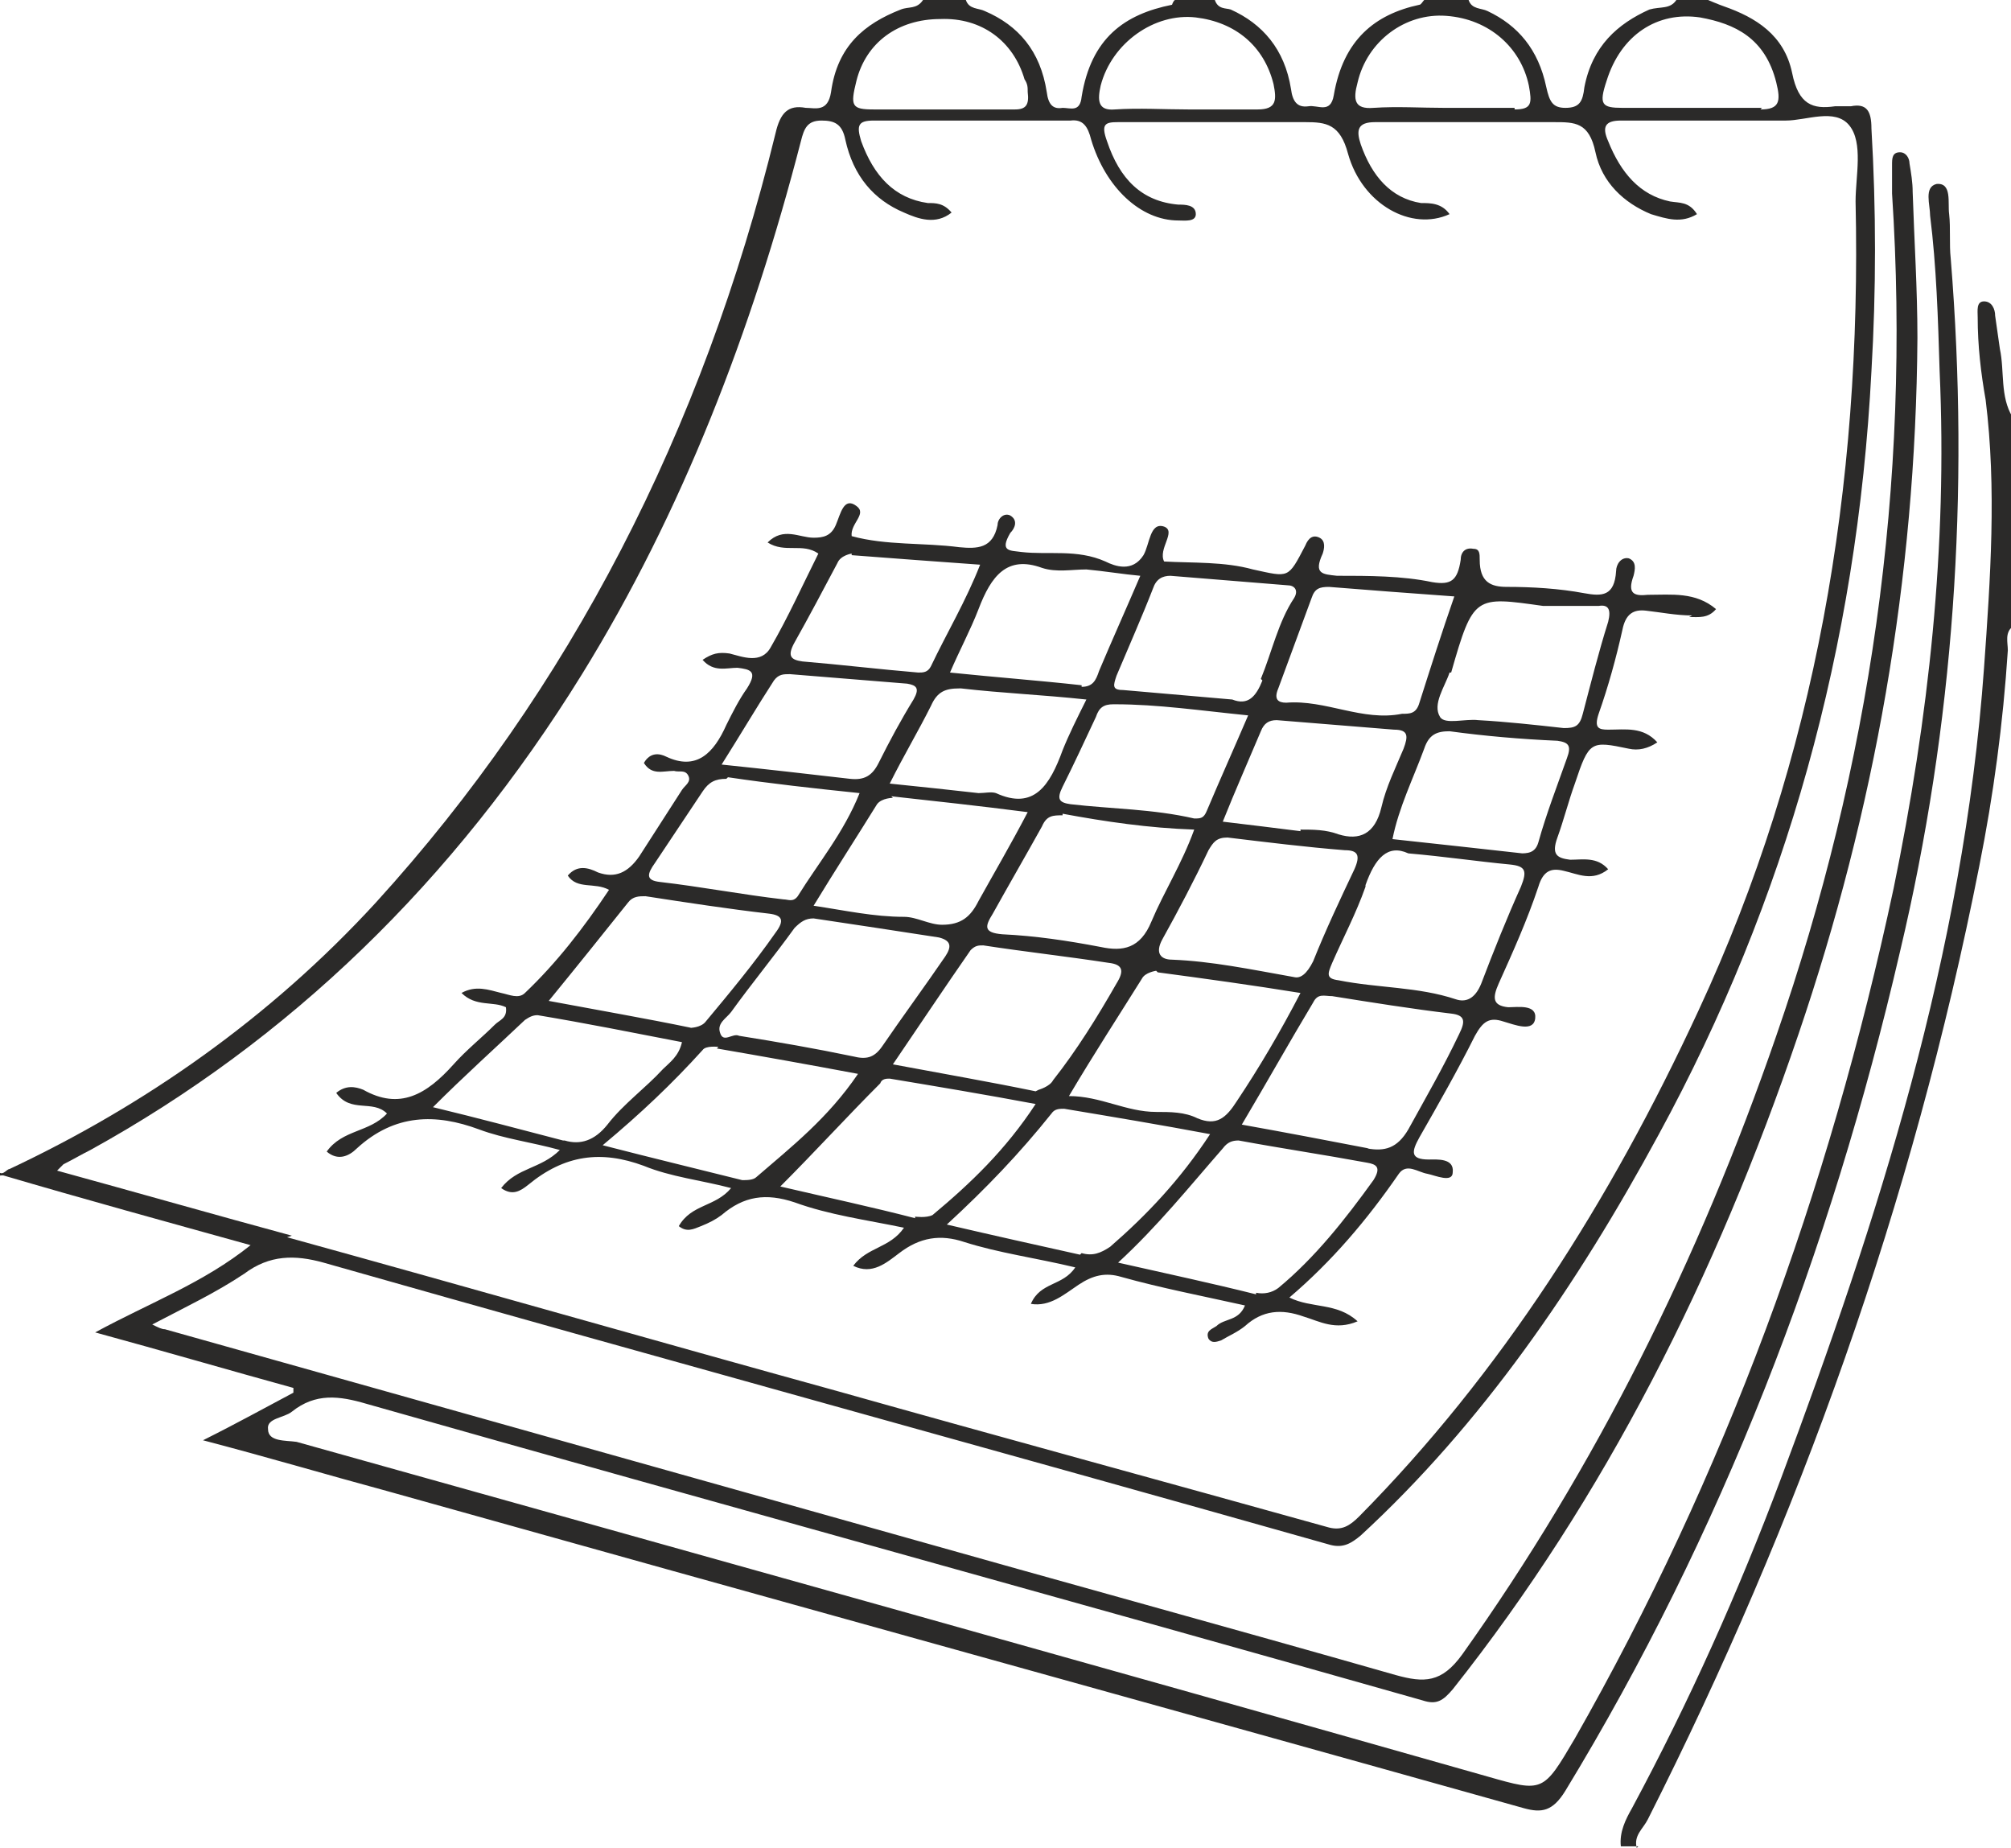
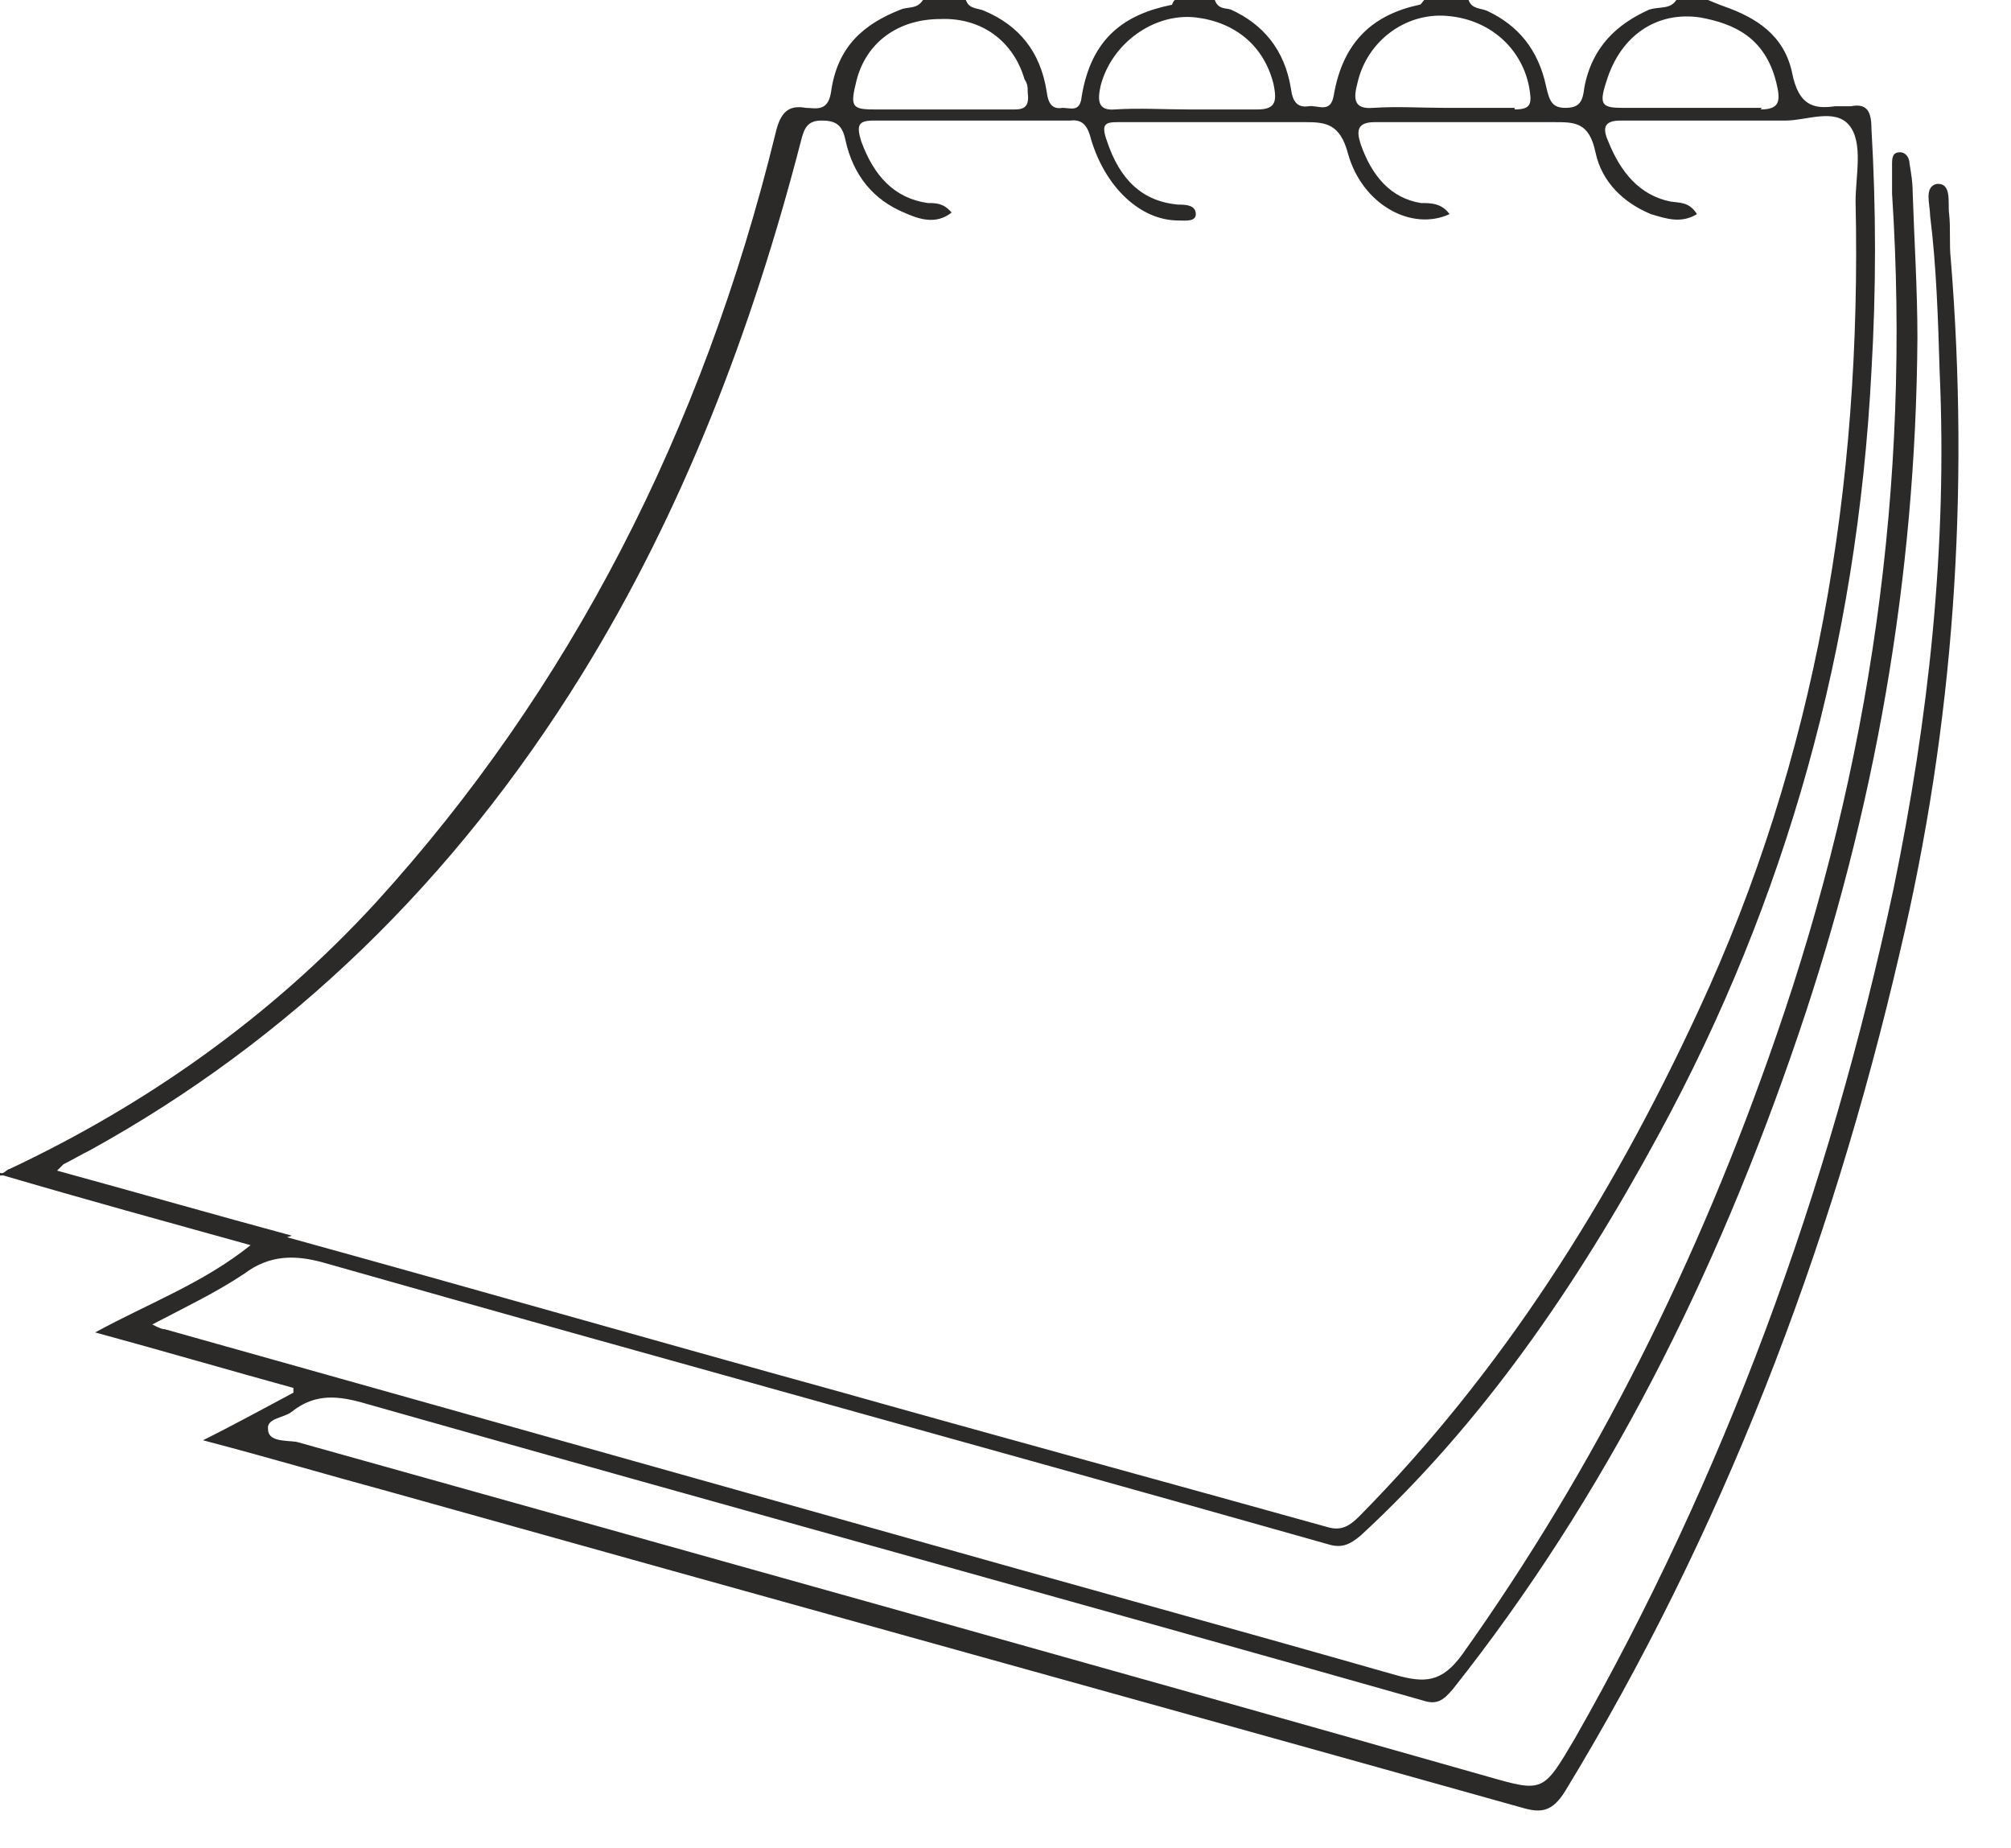
<svg xmlns="http://www.w3.org/2000/svg" id="_レイヤー_2" data-name="レイヤー 2" viewBox="0 0 12.68 11.65">
  <defs>
    <style>
      .cls-1 {
        fill: #2b2a29;
        fill-rule: evenodd;
      }
    </style>
  </defs>
  <g id="_レイヤー_1-2" data-name="レイヤー 1">
    <g>
-       <path class="cls-1" d="M6.09,0c.02.06.08.05.12.07.21.09.35.25.39.51.01.08.04.11.1.1.05,0,.11.03.12-.07.06-.37.27-.52.57-.58C7.39.03,7.4,0,7.41,0h.25c.02.06.07.05.1.06.2.09.34.25.38.5.01.08.04.12.11.11.06-.01.14.05.16-.07.06-.35.26-.51.54-.57.01,0,.02-.02.03-.03h.28c.02.06.08.05.12.07.19.09.32.24.37.48.02.09.04.13.12.13.09,0,.11-.04.12-.13.05-.26.21-.4.41-.49C10.47.04,10.53.06,10.57,0h.2s.07.03.1.04c.2.07.38.18.43.42.04.2.13.23.27.21.03,0,.07,0,.1,0,.1-.02.13.03.13.14.03.51.03,1.02,0,1.53-.09,1.74-.54,3.34-1.34,4.81-.52.96-1.12,1.83-1.88,2.53-.06.05-.11.08-.19.06-2.12-.6-4.24-1.18-6.35-1.78-.18-.05-.34-.05-.5.07-.18.12-.37.21-.58.32.04.02.06.03.08.03,1.53.43,3.06.86,4.59,1.29,1.06.3,2.12.59,3.17.89.18.05.29.05.42-.13.84-1.18,1.49-2.48,1.98-3.9.59-1.7.85-3.47.73-5.31,0-.06,0-.12,0-.18,0-.04,0-.08.05-.08.04,0,.06.04.06.07.01.06.02.12.02.18.01.31.03.61.03.92-.01,1.52-.27,2.98-.75,4.39-.52,1.53-1.22,2.92-2.18,4.13-.06.07-.1.1-.19.07-2.22-.63-4.44-1.24-6.66-1.87-.17-.05-.32-.07-.47.05-.05.04-.16.04-.15.11,0,.08.11.07.18.08,2.5.7,5.01,1.4,7.51,2.11.35.1.35.1.55-.24.94-1.65,1.6-3.44,2.01-5.36.22-1.07.34-2.15.29-3.26-.01-.33-.02-.66-.06-.98,0-.07-.04-.18.04-.2.1-.01.07.12.08.19.01.09,0,.19.01.28.12,1.48.02,2.94-.32,4.37-.44,1.9-1.13,3.68-2.11,5.29-.08.13-.15.14-.26.11-2.39-.67-4.78-1.33-7.17-2-.37-.1-.74-.21-1.16-.32.22-.11.4-.21.57-.3,0-.01,0-.02,0-.03-.4-.11-.81-.23-1.25-.35.35-.19.68-.31.98-.55-.54-.15-1.05-.29-1.56-.44-.02,0-.04,0-.04.03v-.07c.03.06.06,0,.08,0,.85-.4,1.64-.95,2.31-1.68,1.22-1.34,2.06-2.97,2.52-4.85.03-.13.08-.18.19-.16.06,0,.14.03.16-.1.04-.29.21-.43.44-.52.05-.02.1,0,.14-.06h.25ZM1.81,7.8c1.16.32,2.31.65,3.47.97,1.03.29,2.06.57,3.1.86.08.02.13-.01.19-.07.89-.9,1.58-1.98,2.14-3.19.74-1.59,1.03-3.3.99-5.1,0-.16.05-.37-.04-.48-.09-.11-.27-.03-.4-.03-.35,0-.69,0-1.04,0-.1,0-.12.04-.08.13.08.2.2.34.39.38.06.01.12,0,.17.08-.1.06-.19.03-.29,0-.17-.07-.31-.2-.35-.39-.04-.19-.13-.19-.26-.19-.38,0-.75,0-1.13,0-.11,0-.12.05-.09.14.07.2.19.34.38.37.06,0,.13,0,.18.07-.24.11-.55-.06-.64-.38-.05-.19-.14-.2-.27-.2-.39,0-.79,0-1.18,0-.08,0-.11.01-.07.12.08.24.22.38.45.4.04,0,.11,0,.11.06,0,.05-.07.04-.11.04-.24,0-.46-.21-.55-.51-.02-.08-.05-.13-.13-.12-.41,0-.83,0-1.24,0-.1,0-.11.03-.08.13.08.22.21.36.42.39.05,0,.1,0,.15.06-.1.08-.21.04-.3,0-.19-.08-.32-.23-.37-.46-.02-.1-.07-.12-.15-.12-.09,0-.11.05-.13.13-.31,1.2-.75,2.34-1.38,3.36-.81,1.31-1.85,2.31-3.1,3-.06.03-.11.06-.17.09,0,0-.01.01-.04.04.51.14,1,.28,1.48.41ZM11.1.69c.12,0,.13-.05.1-.17-.07-.28-.26-.37-.48-.41-.27-.04-.5.11-.59.4-.05.15-.03.17.1.17.15,0,.29,0,.44,0,.15,0,.29,0,.44,0ZM7.93.69c.12,0,.12-.06.1-.16-.06-.24-.24-.39-.49-.42-.26-.03-.53.16-.6.43-.02.09-.02.16.09.15.15-.01.31,0,.46,0h0c.15,0,.29,0,.44,0ZM9.55.69c.11,0,.11-.04.09-.15-.05-.24-.25-.42-.52-.44-.26-.02-.5.16-.56.42-.03.11-.02.17.1.16.15-.01.3,0,.45,0,.15,0,.29,0,.44,0ZM6.4.69c.07,0,.09-.03.08-.11,0-.03,0-.05-.02-.08-.07-.24-.27-.39-.53-.38-.27,0-.47.15-.53.39-.04.16-.03.18.11.18.14,0,.28,0,.42,0,.16,0,.32,0,.48,0Z" />
-       <path class="cls-1" d="M10.32,11.65c-.02-.08.04-.12.07-.18.95-1.88,1.67-3.88,2.09-6.01.09-.45.15-.9.18-1.36,0-.05-.02-.11.03-.15v-1.32c-.08-.13-.05-.29-.08-.43-.01-.07-.02-.14-.03-.21,0-.04-.02-.09-.07-.09-.05,0-.04.06-.04.1,0,.18.02.35.05.52.07.56.03,1.13-.01,1.69-.13,1.81-.67,3.48-1.28,5.11-.27.72-.58,1.41-.94,2.08-.04.07-.08.15-.07.24h.11Z" />
-       <path class="cls-1" d="M10.67,3.88c-.1,0-.2-.02-.29-.03-.08-.01-.13.02-.15.12-.04.18-.09.36-.15.53-.03.09,0,.1.06.1.11,0,.22-.02.31.08q-.09.06-.18.04c-.24-.05-.25-.05-.34.22-.04.11-.07.23-.11.34-.04.11,0,.13.08.14.08,0,.17-.02.24.06-.1.08-.19.03-.28.01-.08-.02-.13,0-.16.1-.07.21-.16.41-.25.61-.04.09-.04.14.06.15.06,0,.18-.02.17.07-.01.09-.13.04-.2.02-.09-.03-.13,0-.18.09-.11.22-.23.43-.35.64-.05.09-.06.14.06.14.05,0,.16-.01.15.08,0,.07-.11.02-.16.01-.06-.01-.13-.07-.18,0-.2.29-.42.55-.69.78.14.07.3.03.43.15-.14.06-.24,0-.34-.03-.14-.05-.26-.04-.37.06-.05.04-.1.06-.15.09-.03.01-.06.02-.08-.01-.02-.05.02-.06.05-.08.05-.05.14-.03.18-.13-.27-.06-.53-.11-.78-.18-.1-.03-.18-.01-.27.05-.09.06-.18.14-.3.12.06-.14.2-.11.28-.23-.25-.06-.48-.09-.7-.16-.15-.05-.28-.03-.41.07-.08.06-.17.14-.29.08.09-.12.23-.11.32-.24-.24-.05-.47-.08-.69-.16-.18-.06-.32-.04-.46.08-.04.03-.08.05-.13.07-.05.02-.09.04-.14,0,.08-.14.23-.12.33-.24-.19-.05-.38-.07-.55-.14-.27-.1-.5-.07-.73.12-.05.04-.1.07-.17.02.1-.13.25-.12.37-.24-.18-.05-.35-.07-.51-.13-.27-.1-.53-.1-.77.12-.05.05-.12.08-.19.02.1-.14.27-.12.38-.24-.09-.09-.23,0-.32-.13.06-.05.12-.04.17-.02.23.13.4.03.57-.16.08-.09.18-.17.26-.25.03-.03.08-.04.07-.11-.08-.04-.19,0-.28-.09.09-.05.17-.02.25,0,.05.01.11.04.15,0,.2-.19.37-.41.53-.65-.09-.05-.2,0-.26-.09.06-.07.13-.05.19-.02.11.04.19,0,.26-.1.09-.14.18-.28.27-.42.02-.03.06-.05.04-.09-.02-.04-.06-.02-.09-.03-.07,0-.14.03-.19-.05.04-.07.1-.06.14-.04.19.09.3-.02.38-.2.04-.08.08-.16.13-.23.07-.11.02-.12-.06-.13-.07,0-.15.03-.22-.05.06-.04.1-.05.17-.04.08.02.2.07.26-.04.11-.19.2-.39.3-.59-.1-.07-.21,0-.32-.07.1-.1.2-.03.29-.03.06,0,.11-.01.14-.08.03-.07.05-.18.13-.12.07.05-.04.11-.03.19.22.06.45.04.68.07.11.01.21.01.24-.14,0-.04.04-.08.08-.06.05.03.03.08,0,.11-.07.12,0,.11.07.12.17.02.35-.02.53.06.06.03.17.07.24-.04.04-.07.04-.21.13-.18.08.03-.04.14,0,.22.18.01.38,0,.56.05.23.05.22.06.33-.15.02-.05.05-.07.09-.05.04.02.03.07.02.1-.06.13,0,.13.09.14.2,0,.41,0,.6.04.12.02.16-.01.18-.14,0-.05.03-.08.08-.07.04,0,.04.03.04.07,0,.14.07.17.17.17.16,0,.33.01.49.04.11.02.19.02.2-.14,0-.04.03-.09.08-.08.05.02.04.07.03.11-.04.11,0,.13.09.12.15,0,.3-.02.43.09-.05.06-.11.05-.17.05ZM7.92,8.15c.05.01.1,0,.14-.03.23-.19.42-.43.6-.68.05-.08.02-.1-.04-.11-.27-.05-.54-.09-.81-.14-.04,0-.07.01-.1.05-.21.24-.41.49-.66.72.31.07.59.13.87.2ZM8.62,7.24c.11.02.19,0,.26-.12.11-.2.22-.39.32-.6.04-.08.04-.12-.05-.13-.25-.03-.5-.07-.75-.11-.05,0-.09-.02-.12.04-.15.25-.29.5-.45.77.28.05.54.1.8.15ZM6.82,7.9c.07.02.12,0,.18-.04.23-.2.44-.42.63-.71-.32-.06-.62-.11-.92-.16-.03,0-.06,0-.08.03-.2.25-.41.47-.66.7.3.07.57.13.84.19ZM7.29,6.12s-.07.01-.09.05c-.15.24-.3.47-.46.74.2,0,.36.1.55.1.09,0,.18,0,.26.04.12.05.18,0,.25-.11.14-.21.27-.43.4-.68-.31-.05-.6-.09-.9-.13ZM6.55,6.87s.07-.02.09-.06c.15-.19.28-.4.4-.61.05-.08.04-.12-.05-.13-.26-.04-.53-.07-.79-.11-.03,0-.05,0-.08.03-.16.23-.32.47-.49.72.32.06.61.11.9.17ZM5.77,7.67s.07.01.11-.01c.24-.2.46-.41.65-.7-.32-.06-.62-.11-.92-.16-.02,0-.05,0-.06.03-.21.21-.41.43-.63.65.3.07.58.13.85.2ZM8.61,5.59c-.06.17-.14.32-.21.48-.03.07-.04.1.04.11.25.05.5.04.74.12.06.02.12,0,.16-.1.08-.21.16-.41.25-.61.04-.1.03-.13-.07-.14-.21-.02-.41-.05-.64-.07-.13-.06-.21.03-.27.2ZM5.38,6.66c.08.02.13.01.18-.06.13-.19.27-.38.4-.57.04-.06.04-.1-.04-.12-.26-.04-.52-.08-.79-.12-.05,0-.08.02-.12.06-.13.18-.27.35-.4.53-.03.04-.09.07-.07.13.02.07.08,0,.12.02.25.04.48.08.72.13ZM8.28,6.06c.08-.2.17-.39.26-.58.04-.09.02-.12-.06-.12-.25-.02-.49-.05-.74-.08-.07,0-.09.03-.12.08-.09.19-.19.38-.29.56-.05.09-.01.13.06.13.25.01.49.06.77.11.04.01.08-.02.12-.1ZM4.53,6.6s-.08-.01-.1.02c-.19.21-.39.4-.63.6.31.08.6.15.88.22.03,0,.07,0,.09-.02.22-.19.45-.37.64-.65-.32-.06-.6-.11-.89-.16ZM4.35,6.48s.07,0,.1-.04c.15-.18.3-.36.44-.56.06-.08.04-.11-.04-.12-.26-.03-.52-.07-.78-.11-.04,0-.08,0-.11.04-.16.2-.32.4-.5.62.32.06.61.11.9.17ZM6.7,5.14c-.06,0-.1,0-.13.07-.1.18-.21.37-.31.55-.05.08-.06.12.06.13.21.01.41.04.62.08.14.03.25.01.32-.16.08-.19.19-.36.27-.58-.29-.01-.56-.05-.83-.1ZM3.56,7.19c.1.03.19,0,.27-.1.1-.13.24-.23.35-.35.04-.04.1-.08.12-.17-.31-.06-.61-.12-.91-.17-.03,0-.05.01-.08.03-.19.18-.38.35-.58.55.29.07.55.14.82.21ZM5.63,5.03s-.07,0-.1.04c-.13.21-.26.41-.4.64.2.03.38.07.57.07.08,0,.16.05.24.05.12,0,.18-.05.23-.15.1-.18.2-.35.31-.56-.31-.04-.59-.07-.86-.1ZM9.14,4.24c-.03.09-.11.2-.06.28.03.05.16.01.24.02.18.01.36.03.54.05.07,0,.1-.01.12-.09.05-.19.1-.39.16-.58.02-.08,0-.11-.06-.1-.12,0-.23,0-.35,0-.43-.06-.44-.07-.58.42ZM4.58,4.91c-.07,0-.11.02-.15.08-.1.15-.2.3-.3.45-.05.07-.06.11.03.12.26.03.52.08.78.11.03,0,.06.02.09-.02.13-.21.29-.4.39-.65-.29-.03-.56-.06-.83-.1ZM8.38,3.7c-.06,0-.09.01-.11.07-.07.19-.14.38-.21.57-.03.07,0,.09.05.09.25-.02.48.12.73.07.05,0,.09,0,.11-.07.07-.22.14-.44.22-.67-.28-.02-.54-.04-.79-.06ZM9.58,5.38c.05,0,.1,0,.12-.07.05-.18.12-.36.18-.53.03-.08.01-.1-.06-.11-.23-.01-.46-.03-.68-.06-.08,0-.13.02-.16.11-.07.19-.16.37-.2.57.28.03.55.06.82.09ZM7.95,4.28c.07-.17.11-.36.21-.51.03-.05,0-.08-.04-.08-.25-.02-.49-.04-.74-.06-.05,0-.09.02-.11.08-.07.18-.15.36-.23.55-.02.06-.03.09.04.09.23.02.46.04.69.06.1.04.15-.02.19-.12ZM6.82,4.33c.07,0,.09-.04.11-.1.08-.19.17-.39.26-.6-.11-.01-.23-.03-.34-.04-.09,0-.19.02-.28-.01-.22-.08-.32.05-.4.26-.05.13-.12.26-.18.4.29.03.56.05.83.08ZM5.37,3.49s-.07.01-.09.06c-.09.17-.18.34-.27.5-.05.09-.02.11.05.12.24.02.49.05.73.07.03,0,.06,0,.08-.04.1-.21.22-.41.31-.64-.28-.02-.55-.04-.81-.06ZM8.2,5.23c.08,0,.16,0,.24.03.13.04.23,0,.27-.17.03-.13.09-.25.14-.37.03-.08.03-.12-.06-.12-.25-.02-.49-.04-.74-.06-.05,0-.08.02-.1.07-.08.19-.16.37-.24.57.17.02.33.04.49.06ZM7.02,4.44c-.06,0-.09.02-.11.08-.07.15-.14.3-.21.44-.04.08-.02.1.05.11.26.03.52.03.78.09.04,0,.06,0,.08-.05.08-.19.17-.39.26-.6-.3-.03-.57-.07-.84-.07ZM6.05,4.34c-.09,0-.14.02-.18.11-.08.16-.17.31-.26.49.2.02.38.04.56.06.04,0,.08-.01.11,0,.24.11.34-.05.42-.27.04-.1.09-.2.15-.32-.28-.03-.53-.04-.79-.07ZM5.36,4.91c.09.01.14-.02.18-.1.07-.14.14-.27.22-.4.04-.07.02-.09-.04-.1-.25-.02-.49-.04-.74-.06-.04,0-.07,0-.1.04-.11.17-.21.34-.33.53.29.03.55.06.81.09Z" />
+       <path class="cls-1" d="M6.09,0c.02.06.08.05.12.07.21.09.35.25.39.51.01.08.04.11.1.1.05,0,.11.03.12-.07.06-.37.27-.52.57-.58C7.39.03,7.4,0,7.41,0h.25c.02.06.07.05.1.06.2.09.34.25.38.5.01.08.04.12.11.11.06-.01.14.05.16-.07.06-.35.26-.51.54-.57.01,0,.02-.02.03-.03h.28c.02.06.08.05.12.07.19.09.32.24.37.48.02.09.04.13.12.13.09,0,.11-.04.12-.13.05-.26.21-.4.41-.49C10.47.04,10.53.06,10.57,0h.2s.07.03.1.04c.2.07.38.18.43.42.04.2.13.23.27.21.03,0,.07,0,.1,0,.1-.02.13.03.13.14.03.51.03,1.02,0,1.53-.09,1.74-.54,3.34-1.34,4.81-.52.96-1.12,1.83-1.88,2.53-.06.05-.11.08-.19.06-2.12-.6-4.24-1.18-6.35-1.78-.18-.05-.34-.05-.5.07-.18.12-.37.21-.58.32.04.02.06.03.08.03,1.53.43,3.06.86,4.59,1.29,1.06.3,2.12.59,3.17.89.18.05.29.05.42-.13.84-1.18,1.49-2.48,1.98-3.9.59-1.7.85-3.47.73-5.31,0-.06,0-.12,0-.18,0-.04,0-.08.05-.08.04,0,.06.04.06.07.01.06.02.12.02.18.01.31.03.61.03.92-.01,1.52-.27,2.98-.75,4.39-.52,1.53-1.22,2.92-2.18,4.13-.06.07-.1.1-.19.07-2.22-.63-4.44-1.24-6.66-1.87-.17-.05-.32-.07-.47.05-.05.04-.16.04-.15.11,0,.08.11.07.18.08,2.5.7,5.01,1.4,7.51,2.11.35.1.35.1.55-.24.94-1.65,1.6-3.44,2.01-5.36.22-1.07.34-2.15.29-3.26-.01-.33-.02-.66-.06-.98,0-.07-.04-.18.04-.2.1-.01.07.12.08.19.01.09,0,.19.01.28.12,1.48.02,2.94-.32,4.37-.44,1.9-1.13,3.68-2.11,5.29-.08.13-.15.14-.26.11-2.39-.67-4.78-1.33-7.17-2-.37-.1-.74-.21-1.16-.32.22-.11.4-.21.57-.3,0-.01,0-.02,0-.03-.4-.11-.81-.23-1.25-.35.35-.19.68-.31.98-.55-.54-.15-1.05-.29-1.56-.44-.02,0-.04,0-.04.03v-.07c.03.06.06,0,.08,0,.85-.4,1.64-.95,2.31-1.68,1.22-1.34,2.06-2.97,2.52-4.85.03-.13.08-.18.19-.16.06,0,.14.03.16-.1.04-.29.21-.43.44-.52.05-.02.1,0,.14-.06h.25ZM1.81,7.8c1.16.32,2.31.65,3.47.97,1.03.29,2.06.57,3.1.86.08.02.13-.01.19-.07.89-.9,1.58-1.98,2.14-3.19.74-1.59,1.03-3.3.99-5.1,0-.16.05-.37-.04-.48-.09-.11-.27-.03-.4-.03-.35,0-.69,0-1.04,0-.1,0-.12.04-.08.13.08.2.2.34.39.38.06.01.12,0,.17.08-.1.06-.19.03-.29,0-.17-.07-.31-.2-.35-.39-.04-.19-.13-.19-.26-.19-.38,0-.75,0-1.13,0-.11,0-.12.05-.09.14.07.2.19.34.38.37.06,0,.13,0,.18.07-.24.11-.55-.06-.64-.38-.05-.19-.14-.2-.27-.2-.39,0-.79,0-1.18,0-.08,0-.11.01-.07.12.08.24.22.38.45.4.04,0,.11,0,.11.06,0,.05-.07.04-.11.04-.24,0-.46-.21-.55-.51-.02-.08-.05-.13-.13-.12-.41,0-.83,0-1.24,0-.1,0-.11.03-.08.13.08.22.21.36.42.39.05,0,.1,0,.15.06-.1.08-.21.04-.3,0-.19-.08-.32-.23-.37-.46-.02-.1-.07-.12-.15-.12-.09,0-.11.05-.13.13-.31,1.2-.75,2.34-1.38,3.36-.81,1.31-1.85,2.31-3.1,3-.06.03-.11.06-.17.09,0,0-.01.01-.04.04.51.14,1,.28,1.48.41ZM11.1.69c.12,0,.13-.05.1-.17-.07-.28-.26-.37-.48-.41-.27-.04-.5.11-.59.4-.05.15-.03.17.1.17.15,0,.29,0,.44,0,.15,0,.29,0,.44,0ZM7.93.69c.12,0,.12-.06.1-.16-.06-.24-.24-.39-.49-.42-.26-.03-.53.16-.6.43-.02.09-.02.16.09.15.15-.01.31,0,.46,0c.15,0,.29,0,.44,0ZM9.55.69c.11,0,.11-.04.09-.15-.05-.24-.25-.42-.52-.44-.26-.02-.5.16-.56.42-.03.11-.02.17.1.16.15-.01.3,0,.45,0,.15,0,.29,0,.44,0ZM6.4.69c.07,0,.09-.03.08-.11,0-.03,0-.05-.02-.08-.07-.24-.27-.39-.53-.38-.27,0-.47.15-.53.39-.04.16-.03.18.11.18.14,0,.28,0,.42,0,.16,0,.32,0,.48,0Z" />
    </g>
  </g>
</svg>